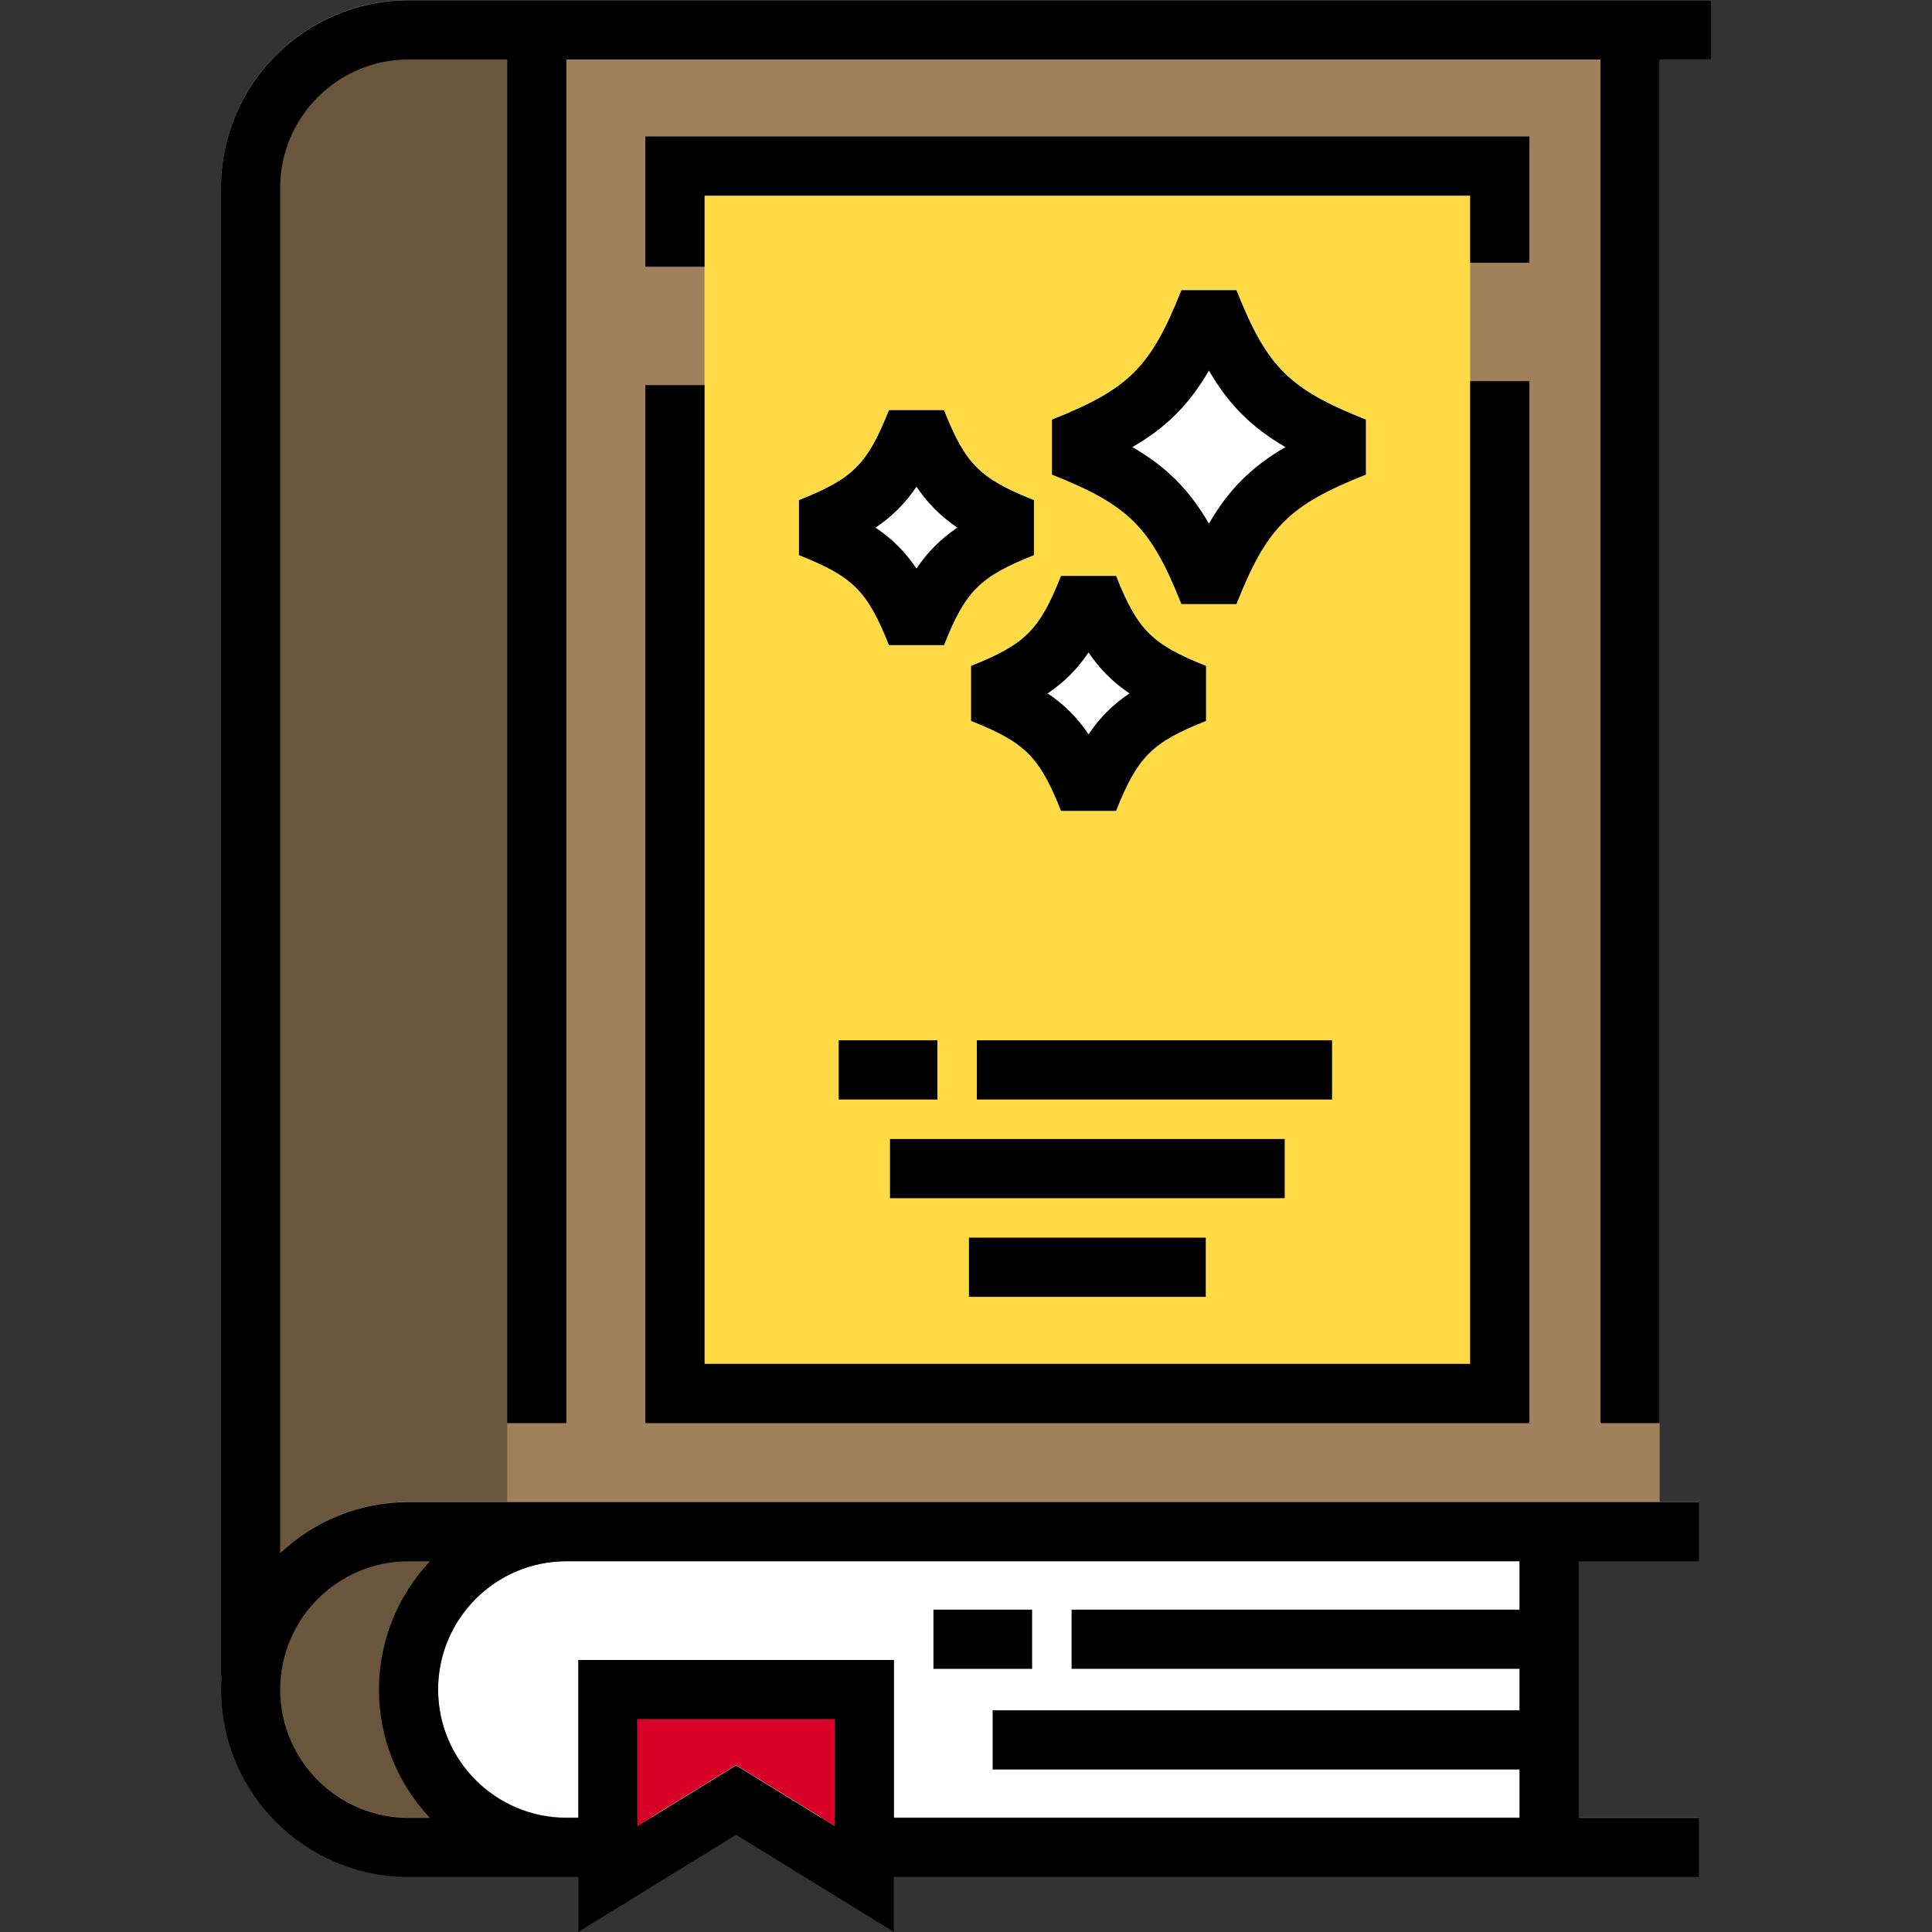
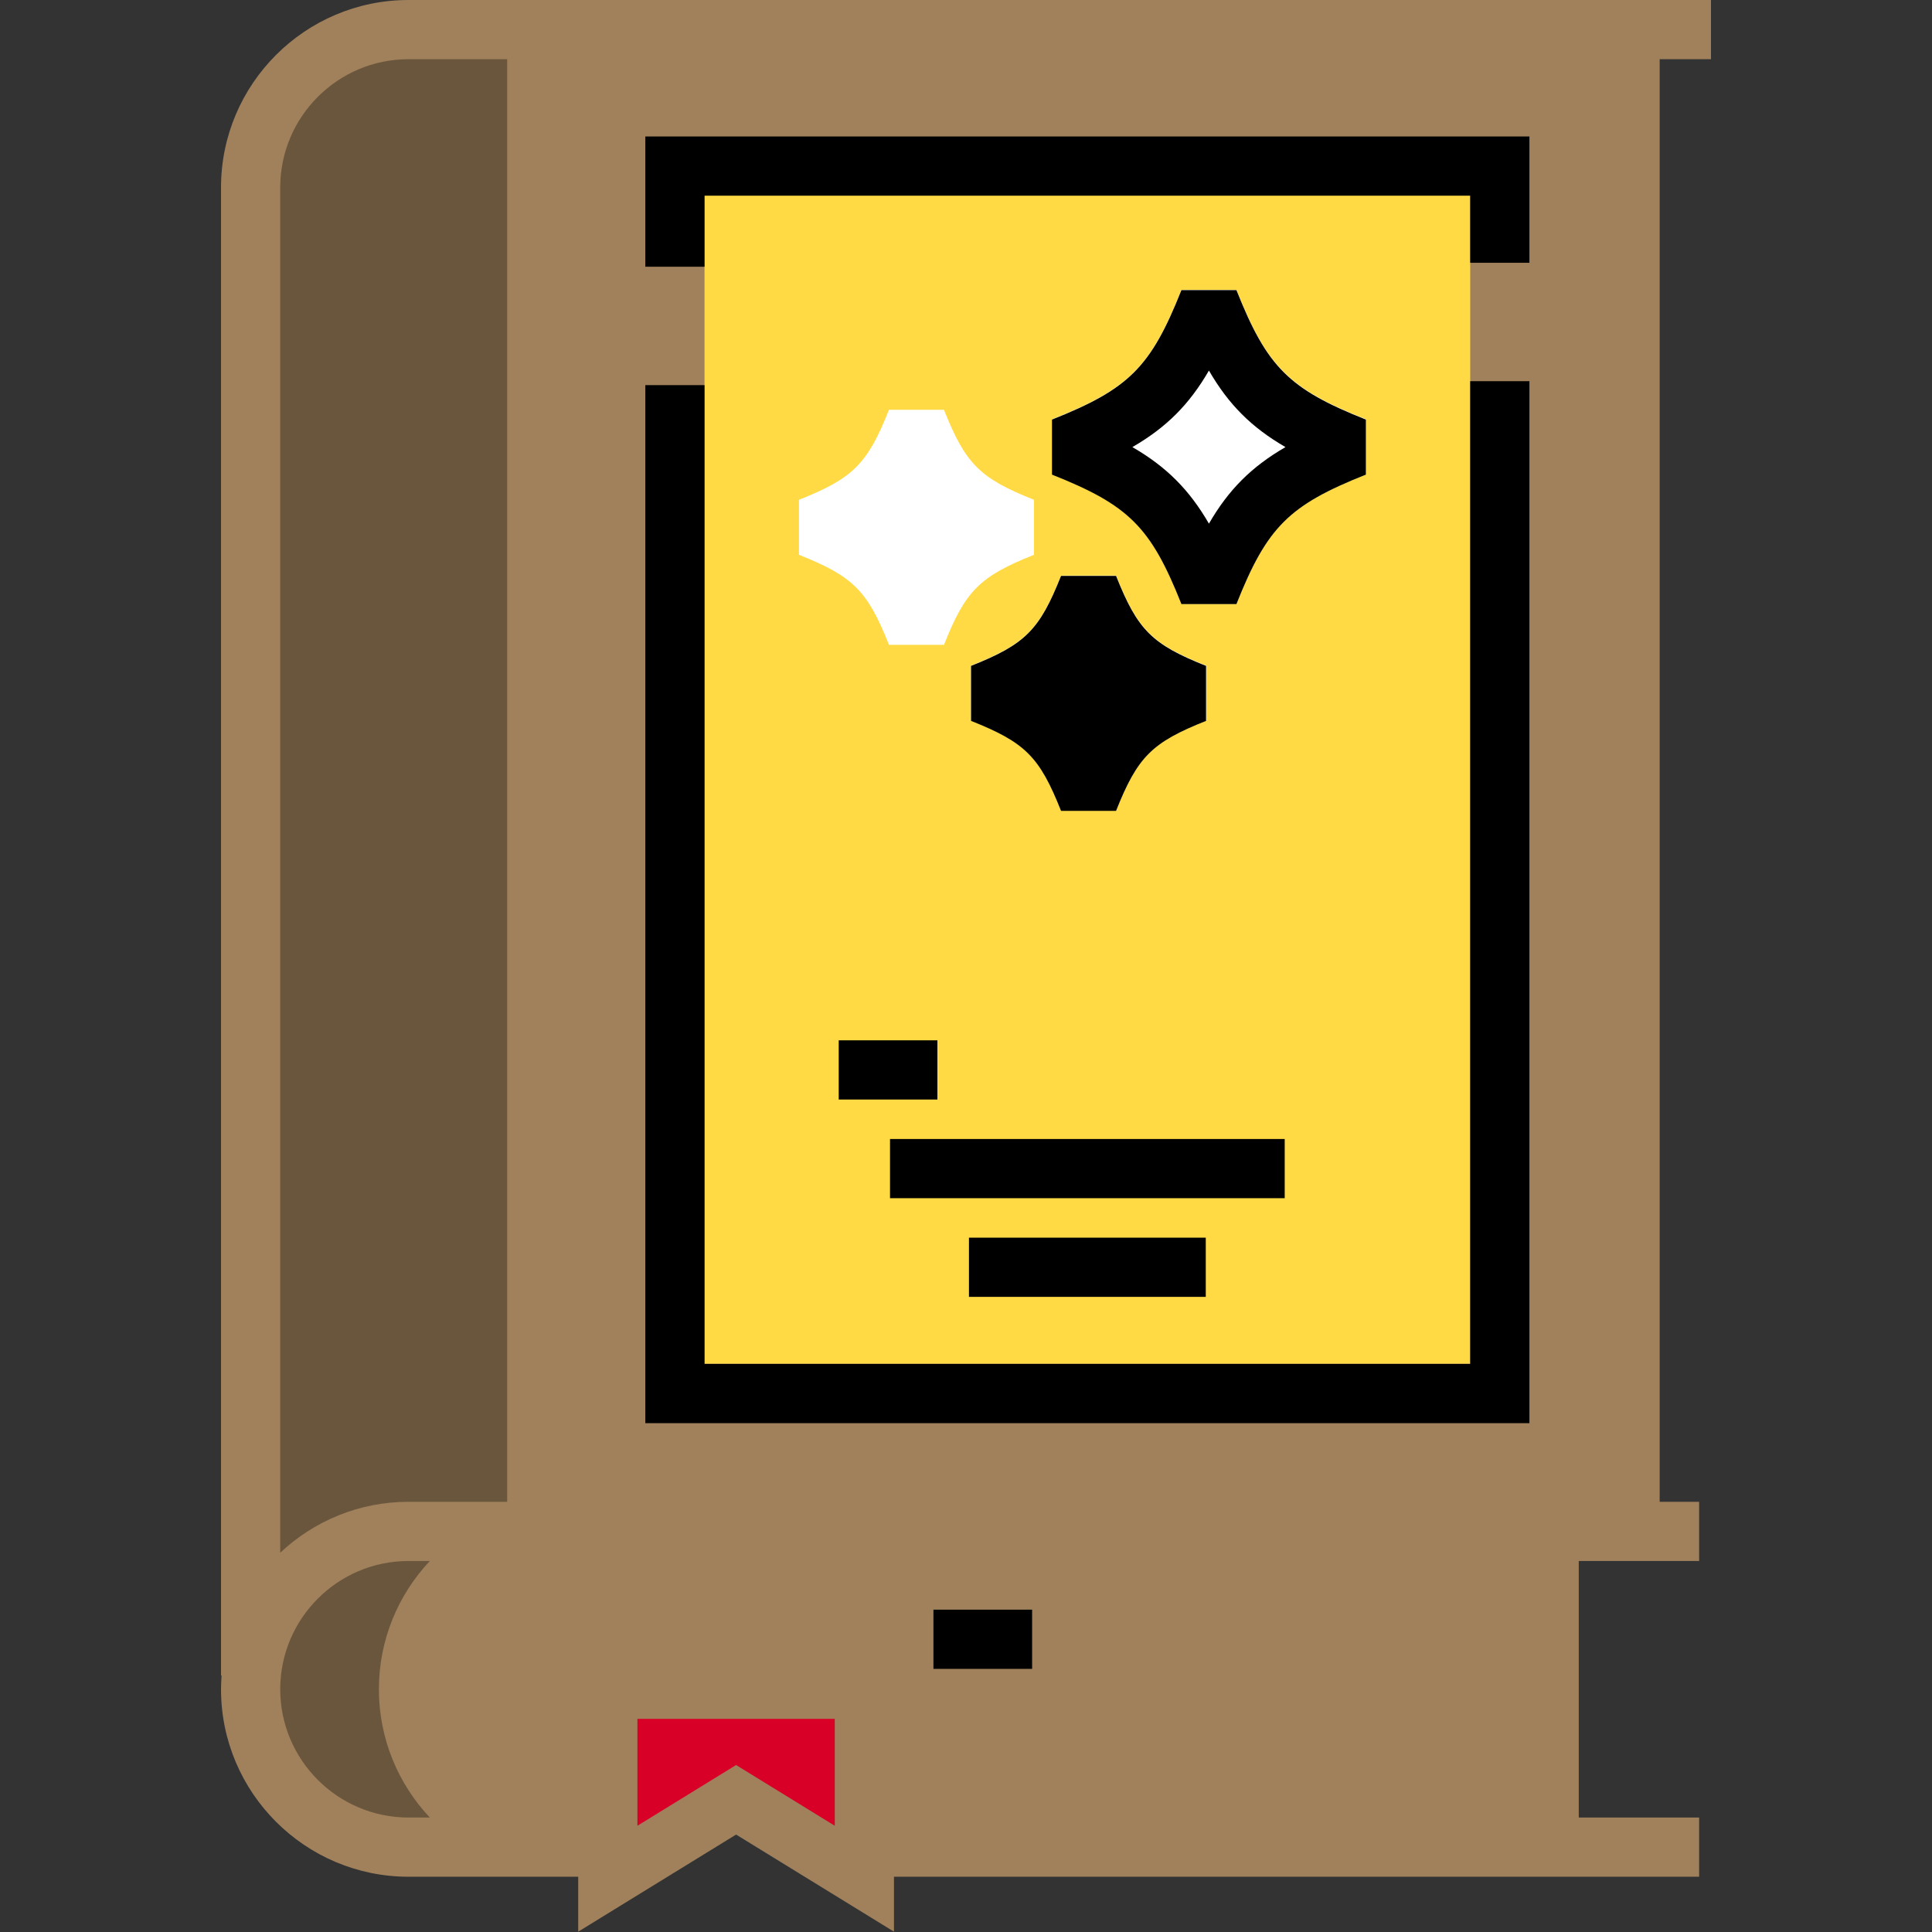
<svg xmlns="http://www.w3.org/2000/svg" version="1.1" id="Layer_1" viewBox="0 0 512 512" xml:space="preserve">
  <rect x="0" y="0" width="512" height="512" fill="#333333" stroke="none" />
  <path style="fill:#A0815C;" d="M439.828,15.689v382.3h10.46v15.689h-31.902v67.988h31.902v15.689H236.911v14.56l-41.839-25.741  l-41.839,25.741v-14.56h-44.977c-27.394,0-49.683-22.29-49.683-49.683c0-1.234,0.063-2.448,0.146-3.661h-0.146V49.683  C58.574,22.29,80.864,0,108.257,0h345.169v15.689H439.828z" />
-   <path style="fill:#FFFFFF;" d="M402.697,481.667v-12.813v-15.689v-10.983v-15.689v-12.813H150.096  c-18.744,0-33.994,15.25-33.994,33.994s15.25,33.994,33.994,33.994H402.697z" />
  <polygon style="fill:#FFDA44;" points="186.705,361.381 389.622,361.381 389.622,69.557 389.622,59.097 389.622,51.775   186.705,51.775 186.705,60.143 186.705,70.603 " />
  <path style="fill:#6A563D;" d="M108.257,15.689c-18.744,0-33.994,15.25-33.994,33.994v361.806  c8.895-8.361,20.852-13.499,33.994-13.499h26.149v-382.3H108.257z" />
  <g>
    <path style="fill:#FFFFFF;" d="M250.164,170.879h-14.581c-5.701-14.351-9.497-18.148-23.848-23.848v-14.581   c14.351-5.701,18.147-9.497,23.848-23.848h14.581c5.701,14.351,9.497,18.147,23.848,23.848v14.581   C259.661,152.732,255.864,156.529,250.164,170.879z" />
    <path style="fill:#FFFFFF;" d="M319.616,176.381v14.581c-14.351,5.701-18.148,9.497-23.848,23.848h-14.581   c-5.701-14.351-9.497-18.148-23.848-23.848v-14.581c14.351-5.701,18.147-9.497,23.848-23.848h14.581   C301.468,166.884,305.265,170.681,319.616,176.381z" />
    <path style="fill:#FFFFFF;" d="M361.977,111.113v14.581c-20.417,8.117-26.191,13.89-34.308,34.308h-14.581   c-8.117-20.417-13.89-26.191-34.308-34.308v-14.581c20.417-8.117,26.191-13.89,34.308-34.308h14.581   C335.786,97.222,341.56,102.996,361.977,111.113z" />
  </g>
  <g>
    <path style="fill:#00FFFF;" d="M58.72,444.012c-0.037,0.53-0.067,1.062-0.091,1.593c0.025-0.532,0.055-1.064,0.094-1.593H58.72z" />
    <polygon style="fill:#00FFFF;" points="167.18,503.336 195.073,486.175 222.965,503.336 195.073,486.171  " />
  </g>
  <path style="fill:#6A563D;" d="M108.257,481.667h5.654c-8.361-8.895-13.499-20.852-13.499-33.994s5.138-25.099,13.499-33.994h-5.654  c-18.744,0-33.994,15.25-33.994,33.994S89.514,481.667,108.257,481.667z" />
  <polygon style="fill:#D80027;" points="221.222,483.841 221.222,455.518 168.923,455.518 168.923,483.841 195.073,467.749 " />
-   <path d="M439.828,377.152V15.771h13.598V0.082H108.257c-27.395,0-49.683,22.288-49.683,49.683v394.329h0.15  c-0.089,1.21-0.15,2.429-0.15,3.661c0,27.395,22.288,49.683,49.683,49.683h44.977V512l41.839-25.747L236.911,512v-14.562h213.377  v-15.689h-31.902v-67.988h31.902v-15.689H108.257c-13.142,0-25.099,5.139-33.994,13.499V49.765c0-18.744,15.25-33.994,33.994-33.994  h26.149v361.381h15.689V15.771h274.043v361.381H439.828z M221.222,483.922l-26.149-16.091l-26.149,16.091v-28.323h52.298V483.922z   M150.096,413.761h252.601v12.813H283.98v15.689h118.717v10.983H263.06v15.689h139.636v12.813H236.911V439.91h-83.677v41.839h-3.138  c-18.744,0-33.994-15.25-33.994-33.994S131.352,413.761,150.096,413.761z M108.257,413.761h5.654  c-8.361,8.895-13.499,20.852-13.499,33.994c0,13.142,5.138,25.099,13.499,33.994h-5.654c-18.744,0-33.994-15.25-33.994-33.994  S89.514,413.761,108.257,413.761z" />
  <rect x="247.371" y="426.576" width="26.149" height="15.689" />
  <rect x="235.865" y="301.845" width="104.597" height="15.689" />
  <rect x="256.784" y="327.994" width="62.758" height="15.689" />
-   <rect x="258.876" y="275.696" width="94.137" height="15.689" />
  <rect x="222.268" y="275.696" width="26.149" height="15.689" />
  <polygon points="405.312,36.167 171.015,36.167 171.015,70.684 186.705,70.684 186.705,51.857 389.622,51.857 389.622,69.638   405.312,69.638 " />
  <polygon points="171.015,102.063 171.015,377.152 405.312,377.152 405.312,101.017 389.622,101.017 389.622,361.463   186.705,361.463 186.705,102.063 " />
  <path d="M361.976,111.196c-20.42-8.116-26.192-13.886-34.308-34.308h-14.58c-8.115,20.42-13.886,26.192-34.308,34.308v14.58  c20.421,8.115,26.193,13.886,34.308,34.308h14.58c8.116-20.421,13.886-26.193,34.308-34.308L361.976,111.196L361.976,111.196z   M320.379,138.769c-5.225-9.017-11.267-15.06-20.284-20.284c9.017-5.225,15.06-11.268,20.284-20.284  c5.225,9.017,11.268,15.06,20.285,20.284C331.647,123.709,325.604,129.753,320.379,138.769z" />
-   <path d="M257.339,176.463v14.58c14.355,5.705,18.144,9.493,23.848,23.848h14.58c5.705-14.355,9.493-18.143,23.848-23.848v-14.58  c-14.355-5.705-18.143-9.493-23.848-23.848h-14.58C275.483,166.97,271.694,170.758,257.339,176.463z M288.477,172.912  c2.988,4.419,6.422,7.854,10.841,10.841c-4.419,2.987-7.854,6.422-10.841,10.841c-2.987-4.42-6.421-7.854-10.841-10.841  C282.056,180.766,285.489,177.332,288.477,172.912z" />
-   <path d="M250.164,108.685h-14.581c-5.705,14.355-9.493,18.143-23.848,23.848v14.58c14.355,5.705,18.143,9.493,23.848,23.848h14.58  c5.704-14.355,9.493-18.143,23.848-23.848v-14.58C259.657,126.829,255.867,123.039,250.164,108.685z M242.873,150.665  c-2.987-4.419-6.422-7.854-10.841-10.841c4.419-2.987,7.854-6.422,10.841-10.841c2.987,4.419,6.422,7.854,10.841,10.841  C249.295,142.811,245.86,146.245,242.873,150.665z" />
+   <path d="M257.339,176.463v14.58c14.355,5.705,18.144,9.493,23.848,23.848h14.58c5.705-14.355,9.493-18.143,23.848-23.848v-14.58  c-14.355-5.705-18.143-9.493-23.848-23.848h-14.58C275.483,166.97,271.694,170.758,257.339,176.463z M288.477,172.912  c2.988,4.419,6.422,7.854,10.841,10.841c-2.987-4.42-6.421-7.854-10.841-10.841  C282.056,180.766,285.489,177.332,288.477,172.912z" />
</svg>